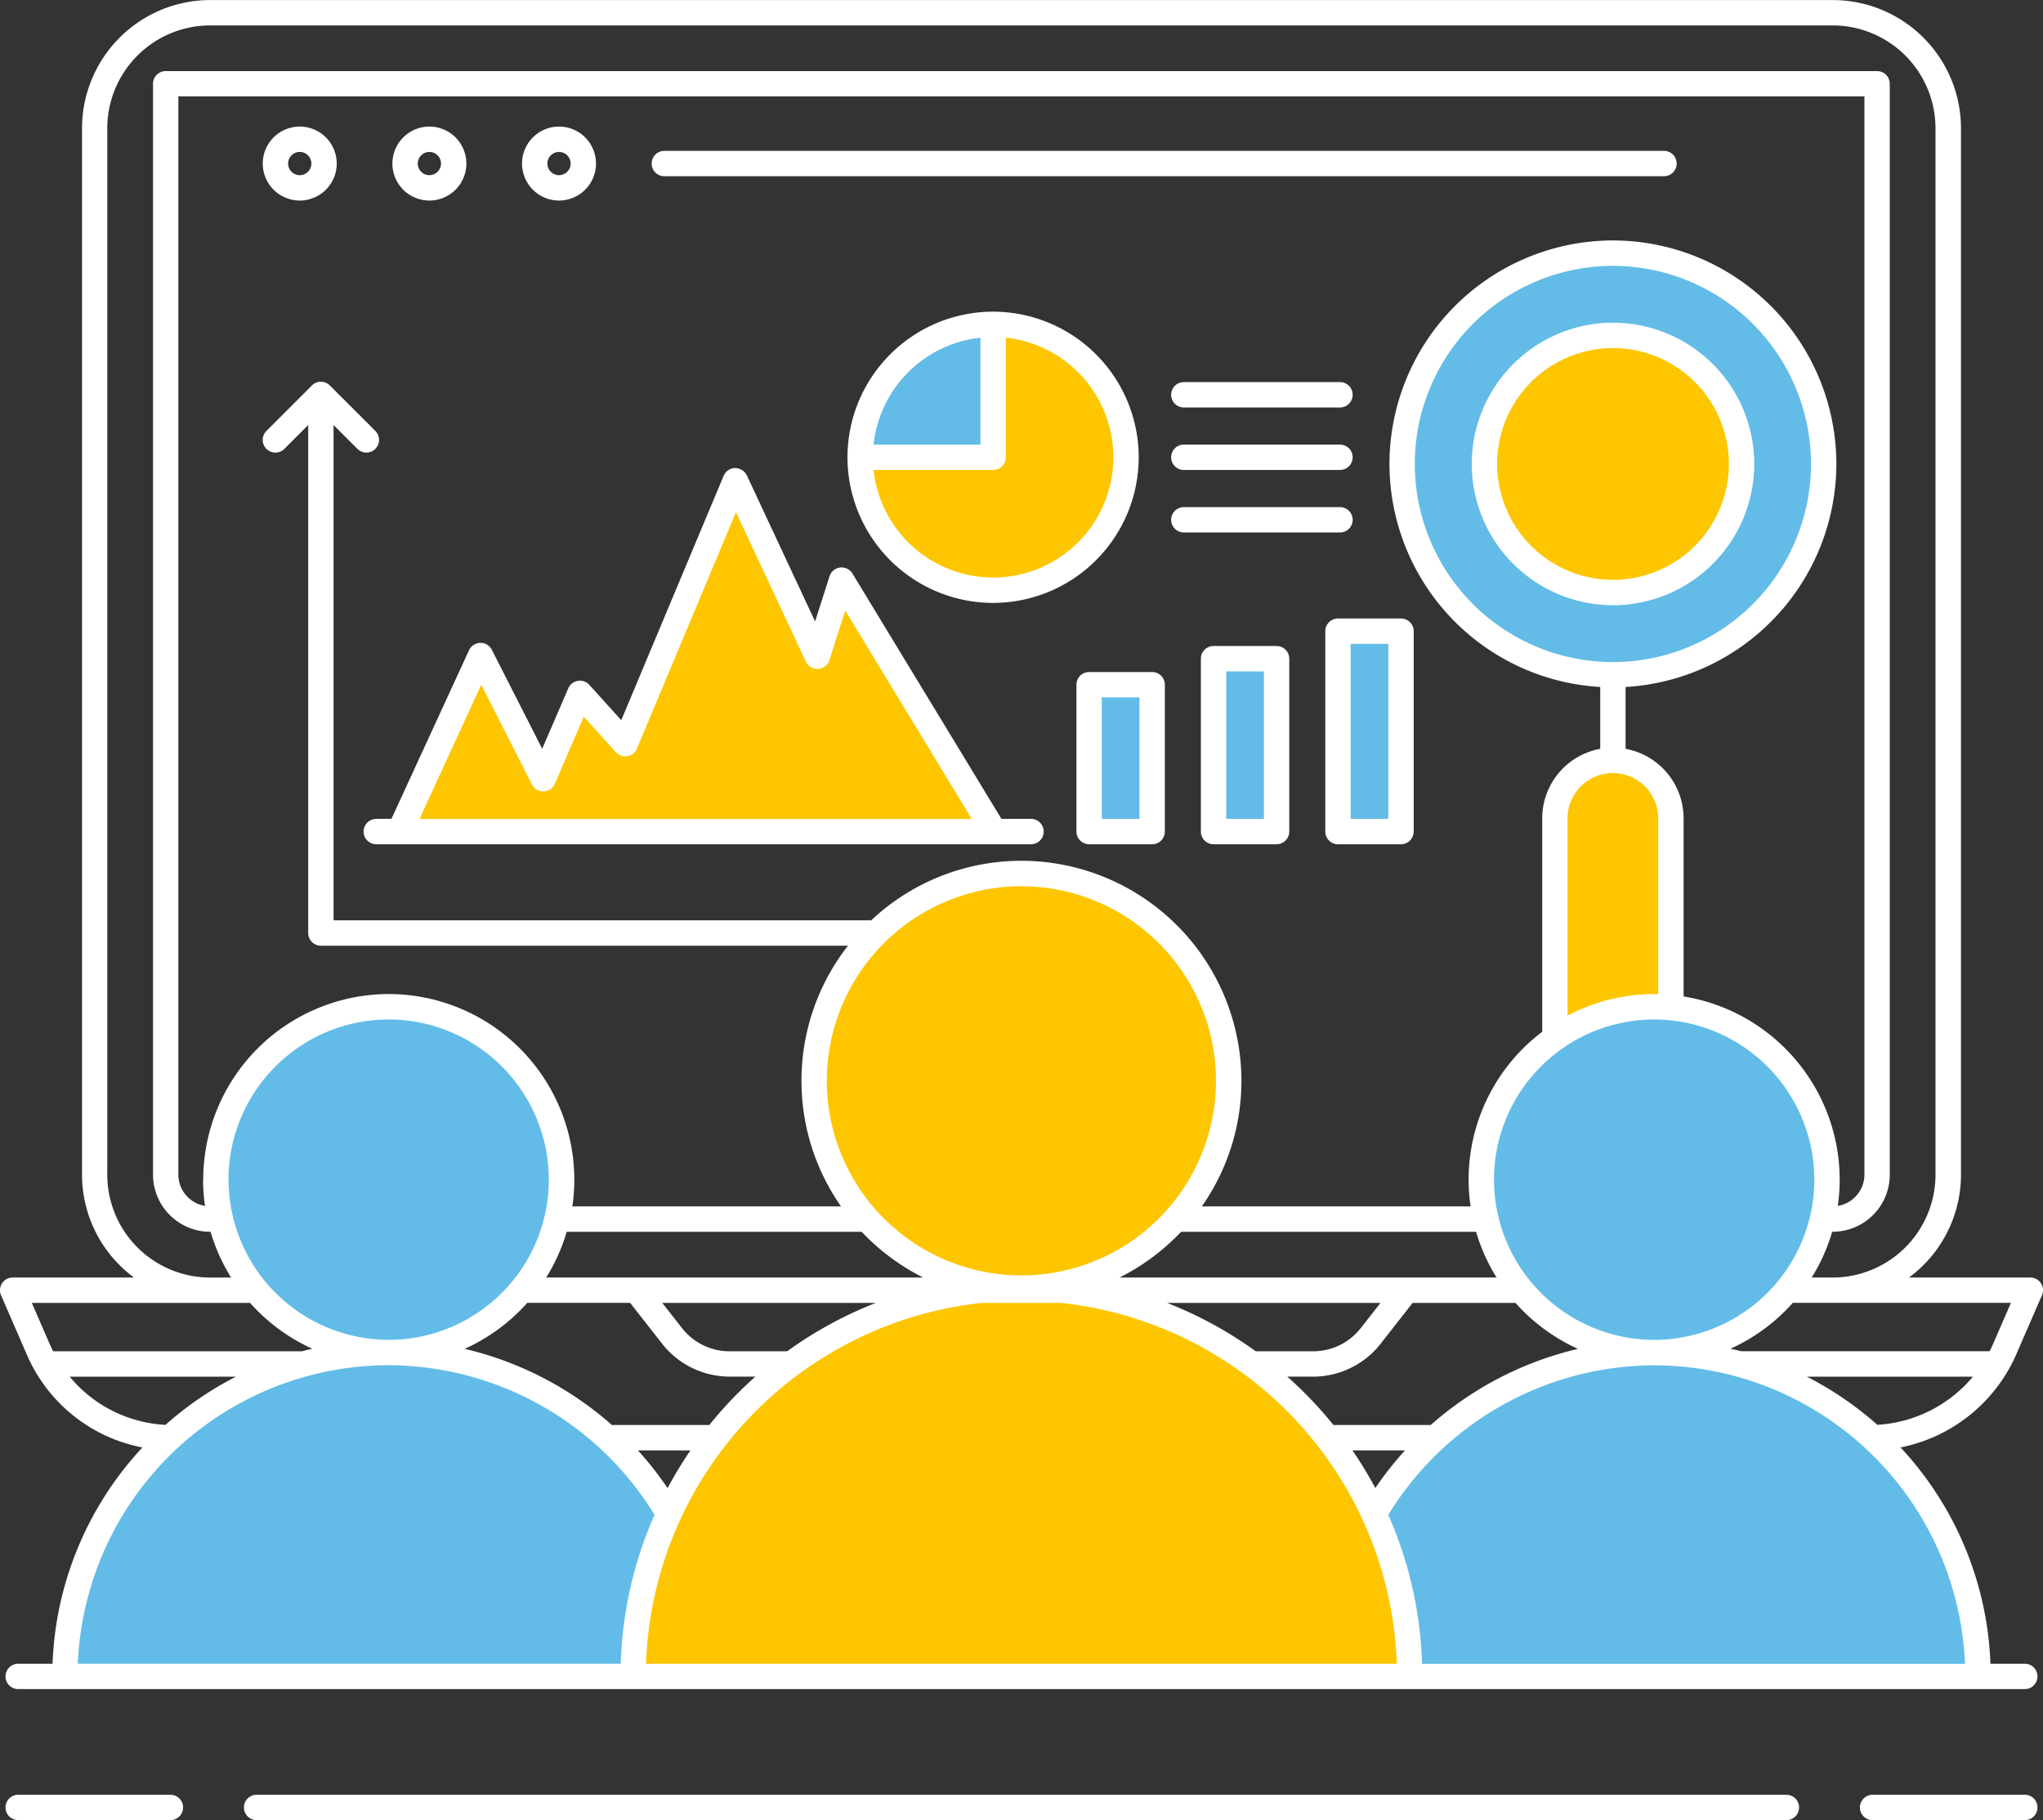
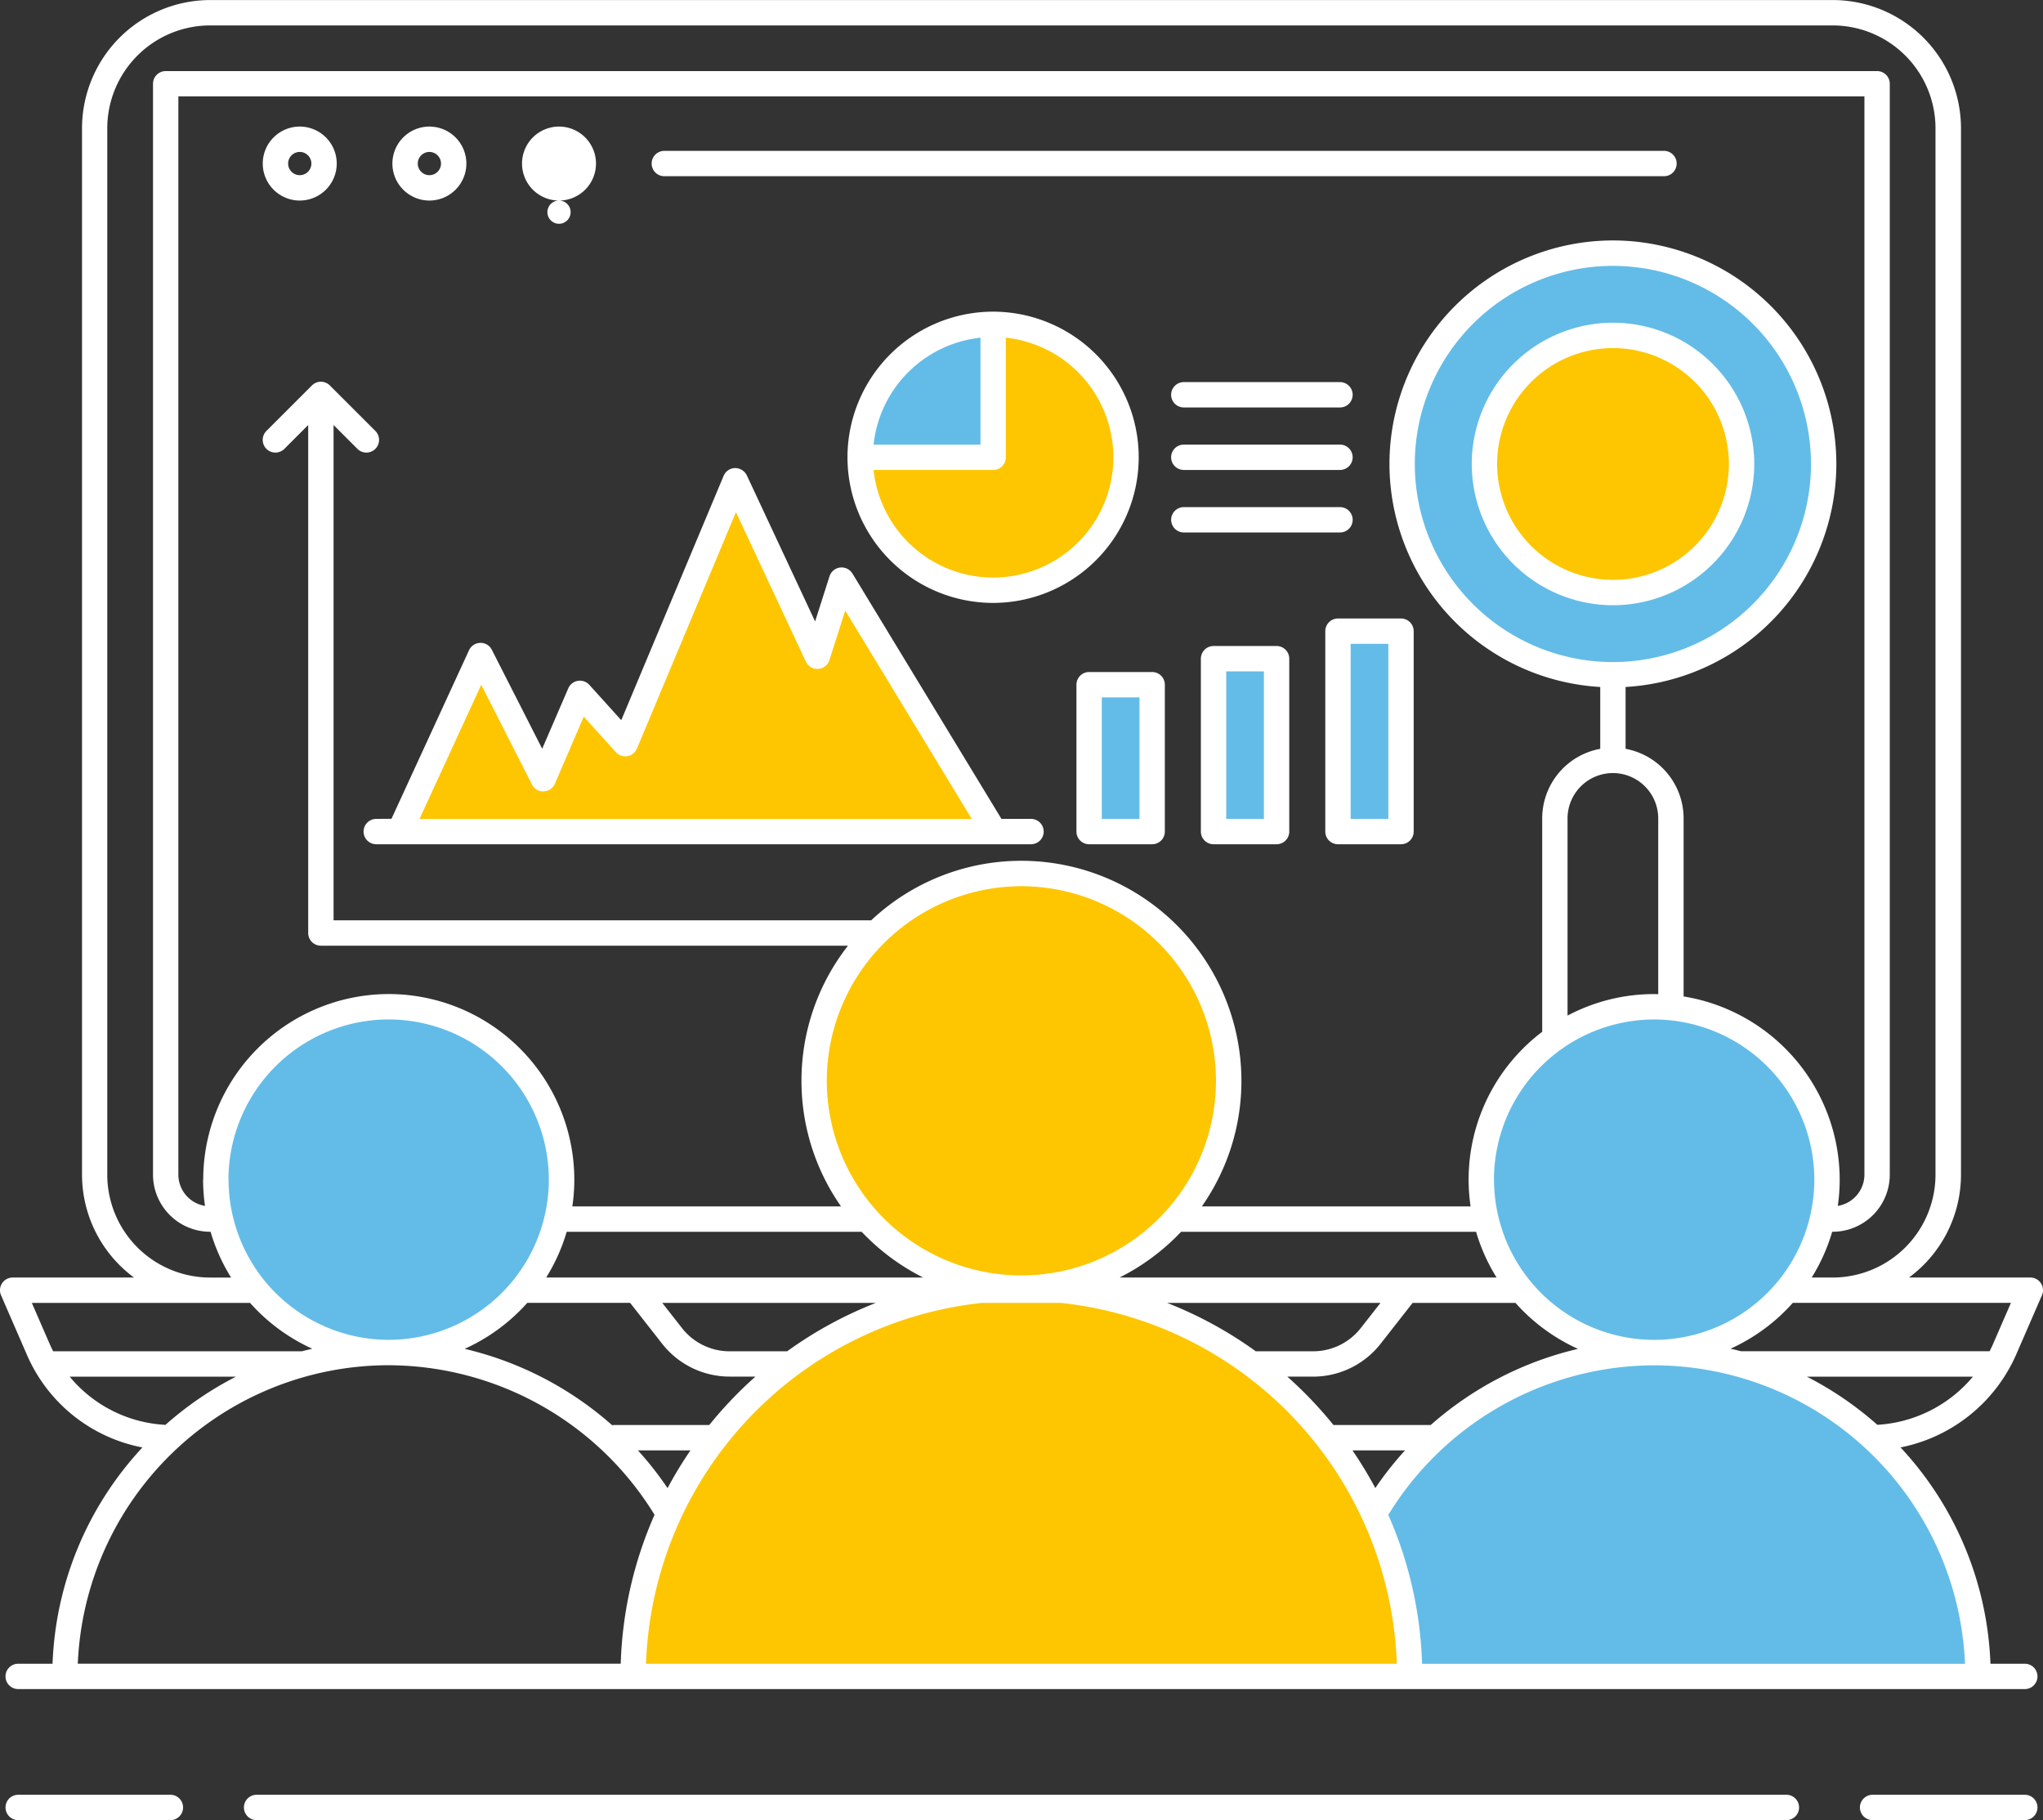
<svg xmlns="http://www.w3.org/2000/svg" height="104.659" viewBox="0 0 117.483 104.659" width="117.483">
  <rect x="0" y="0" width="117.483" height="104.659" fill="#333333" stroke="none" />
-   <path d="m-1264.856 2455.406a18.623 18.623 0 0 1 18.623-18.623 18.623 18.623 0 0 1 18.623 18.623z" fill="#63bce7" transform="translate(1268.589 -2359.011)" />
  <circle cx="22.355" cy="67.831" fill="#63bce7" r="9.941" />
  <path d="m-965.466 2455.406a18.623 18.623 0 0 1 18.622-18.623 18.623 18.623 0 0 1 18.623 18.623z" fill="#63bce7" transform="translate(1041.971 -2359.011)" />
  <path d="m-1130.41 2443.864a22.329 22.329 0 0 1 22.329-22.329 22.329 22.329 0 0 1 22.329 22.329z" fill="#fdc600" transform="translate(1166.822 -2347.469)" />
  <circle cx="92.755" cy="26.678" fill="#63bce7" r="12.12" />
  <g fill="#fdc600" transform="translate(85.362 19.285)">
-     <path d="m-905.668 2312.721a3.337 3.337 0 0 1 -3.337 3.337 3.337 3.337 0 0 1 -3.337-3.337v-12.684a3.337 3.337 0 0 1 3.337-3.337 3.337 3.337 0 0 1 3.337 3.337z" transform="translate(916.398 -2272.264)" />
    <circle cx="7.394" cy="7.394" r="7.394" />
  </g>
  <path d="m-1185.646 2250.741 4.654-10.115 3.6 7.075 2.11-4.9 2.606 2.886 6.33-15.111 4.716 10.084 1.4-4.375 8.781 14.458z" fill="#fdc600" transform="translate(1208.632 -2202.924)" />
  <path d="m-1069.072 2193.555v7.645h-7.644a7.644 7.644 0 0 0 7.644 7.645 7.644 7.644 0 0 0 7.645-7.645 7.645 7.645 0 0 0 -7.645-7.645z" fill="#fdc600" transform="translate(1126.18 -2174.904)" />
  <path d="m-1069.072 2193.555a7.644 7.644 0 0 0 -7.644 7.645h7.644z" fill="#63bce7" transform="translate(1126.18 -2174.904)" />
  <path d="m-1022.548 2278.8h3.625v8.445h-3.625z" fill="#63bce7" transform="translate(1085.178 -2239.431)" />
  <path d="m-993.114 2272.649h3.625v9.941h-3.625z" fill="#63bce7" transform="translate(1062.899 -2234.773)" />
  <path d="m-963.68 2266.137h3.625v11.524h-3.625z" fill="#63bce7" transform="translate(1040.619 -2229.844)" />
  <circle cx="58.742" cy="62.146" fill="#fdc600" r="11.92" />
  <circle cx="95.128" cy="67.831" fill="#63bce7" r="9.941" />
  <g fill="#fff">
    <path d="m-1185.253 2151.021a2.129 2.129 0 0 0 2.127-2.127 2.129 2.129 0 0 0 -2.127-2.127 2.129 2.129 0 0 0 -2.127 2.127 2.129 2.129 0 0 0 2.127 2.127zm0-2.795a.669.669 0 0 1 .668.668.669.669 0 0 1 -.668.668.669.669 0 0 1 -.668-.668.669.669 0 0 1 .668-.668z" transform="translate(1209.945 -2139.489)" />
-     <path d="m-1154.585 2151.021a2.129 2.129 0 0 0 2.127-2.127 2.129 2.129 0 0 0 -2.127-2.127 2.129 2.129 0 0 0 -2.127 2.127 2.129 2.129 0 0 0 2.127 2.127zm0-2.795a.669.669 0 0 1 .668.668.669.669 0 0 1 -.668.668.669.669 0 0 1 -.668-.668.669.669 0 0 1 .668-.668z" transform="translate(1186.731 -2139.489)" />
+     <path d="m-1154.585 2151.021a2.129 2.129 0 0 0 2.127-2.127 2.129 2.129 0 0 0 -2.127-2.127 2.129 2.129 0 0 0 -2.127 2.127 2.129 2.129 0 0 0 2.127 2.127za.669.669 0 0 1 .668.668.669.669 0 0 1 -.668.668.669.669 0 0 1 -.668-.668.669.669 0 0 1 .668-.668z" transform="translate(1186.731 -2139.489)" />
    <path d="m-1125.319 2153.975h57.486a.729.729 0 0 0 .729-.729.73.73 0 0 0 -.729-.729h-57.486a.729.729 0 0 0 -.729.729.729.729 0 0 0 .729.729z" transform="translate(1163.521 -2143.842)" />
    <path d="m-1164.274 2194.718 1.484-3.414a.73.73 0 0 0 -.059-.69.728.728 0 0 0 -.609-.329h-6.977a7.358 7.358 0 0 0 2.989-5.914v-60.171a7.38 7.38 0 0 0 -7.372-7.372h-93.306a7.38 7.38 0 0 0 -7.372 7.372v60.173a7.358 7.358 0 0 0 2.989 5.913h-6.977a.729.729 0 0 0 -.61.33.729.729 0 0 0 -.059.69l1.484 3.414a9.106 9.106 0 0 0 6.646 5.337 19.275 19.275 0 0 0 -5.168 12.436h-1.976a.729.729 0 0 0 -.729.729.729.729 0 0 0 .729.729h115.39a.729.729 0 0 0 .729-.729.73.73 0 0 0 -.729-.729h-1.975a19.273 19.273 0 0 0 -5.17-12.438 9.226 9.226 0 0 0 6.647-5.334zm-.3-2.976-1.041 2.395c-.057.132-.121.26-.185.388h-14.294c-.2-.053-.4-.1-.6-.148a10.717 10.717 0 0 0 3.577-2.635h12.545zm-37.866 8.482h3.024a19.258 19.258 0 0 0 -1.709 2.167 23.18 23.18 0 0 0 -1.315-2.167zm4.508-1.458h-5.6a23.266 23.266 0 0 0 -2.654-2.782h1.473a4.929 4.929 0 0 0 3.9-1.9l1.832-2.339h5.916a10.72 10.72 0 0 0 3.594 2.643 19.511 19.511 0 0 0 -8.47 4.38zm-43.893 3.628a19.268 19.268 0 0 0 -1.705-2.169h3.022a23.023 23.023 0 0 0 -1.315 2.168zm2.4-3.628h-5.469a.765.765 0 0 0 -.117.012 19.534 19.534 0 0 0 -8.481-4.392 10.713 10.713 0 0 0 3.6-2.643h5.915l1.833 2.339a4.93 4.93 0 0 0 3.9 1.9h1.473a23.362 23.362 0 0 0 -2.654 2.783zm-27.651-14.109a9.222 9.222 0 0 1 9.212-9.211 9.222 9.222 0 0 1 9.212 9.211 9.222 9.222 0 0 1 -9.212 9.212 9.222 9.222 0 0 1 -9.206-9.213zm-1.458 0a10.664 10.664 0 0 0 .109 1.509 1.824 1.824 0 0 1 -1.531-1.8v-62h96.957v62a1.823 1.823 0 0 1 -1.531 1.8 10.722 10.722 0 0 0 .109-1.509 10.685 10.685 0 0 0 -8.976-10.534v-10.239a4.069 4.069 0 0 0 -3.336-4v-3.556a12.865 12.865 0 0 0 12.12-12.827 12.864 12.864 0 0 0 -12.849-12.85 12.864 12.864 0 0 0 -12.85 12.85 12.865 12.865 0 0 0 12.121 12.827v3.556a4.069 4.069 0 0 0 -3.337 4v12.271a10.658 10.658 0 0 0 -4.232 8.5 10.642 10.642 0 0 0 .113 1.54h-15.453a12.573 12.573 0 0 0 2.275-7.224 12.663 12.663 0 0 0 -12.649-12.649 12.6 12.6 0 0 0 -8.64 3.423h-30.917v-28.481l1.371 1.372a.727.727 0 0 0 .516.213.728.728 0 0 0 .516-.213.729.729 0 0 0 0-1.031l-2.617-2.616a.729.729 0 0 0 -1.031 0l-2.616 2.616a.729.729 0 0 0 0 1.031.729.729 0 0 0 1.031 0l1.371-1.372v29.211a.729.729 0 0 0 .729.729h30.313a12.581 12.581 0 0 0 -2.676 7.767 12.57 12.57 0 0 0 2.275 7.224h-15.451a10.729 10.729 0 0 0 .113-1.54 10.682 10.682 0 0 0 -10.67-10.67 10.682 10.682 0 0 0 -10.67 10.67zm81.071-29.761a11.4 11.4 0 0 1 -11.392-11.392 11.4 11.4 0 0 1 11.392-11.391 11.4 11.4 0 0 1 11.391 11.391 11.4 11.4 0 0 1 -11.391 11.392zm0 6.382a2.61 2.61 0 0 1 2.607 2.607v10.108c-.078 0-.156-.006-.235-.006a10.6 10.6 0 0 0 -4.98 1.237v-11.34a2.61 2.61 0 0 1 2.608-2.606zm-11.867 29.007h-16.5a12.715 12.715 0 0 0 3.536-2.63h16.963a10.616 10.616 0 0 0 1.179 2.63zm-49.474 0a10.615 10.615 0 0 0 1.179-2.63h16.962a12.72 12.72 0 0 0 3.537 2.631h-21.674zm27.326-22.5a11.2 11.2 0 0 1 11.19 11.19 11.2 11.2 0 0 1 -11.19 11.19 11.2 11.2 0 0 1 -11.19-11.19 11.2 11.2 0 0 1 11.19-11.19zm-13.473 26.743h-3.293a3.478 3.478 0 0 1 -2.756-1.342l-1.128-1.44h12.277a23.013 23.013 0 0 0 -5.094 2.779zm34.123-2.783-1.128 1.44a3.478 3.478 0 0 1 -2.756 1.342h-3.288a23.039 23.039 0 0 0 -5.1-2.783zm6.525-7.086a9.222 9.222 0 0 1 9.212-9.211 9.222 9.222 0 0 1 9.212 9.211 9.222 9.222 0 0 1 -9.212 9.212 9.223 9.223 0 0 1 -9.209-9.215zm-79.741-.286v-60.173a5.92 5.92 0 0 1 5.914-5.913h93.305a5.92 5.92 0 0 1 5.913 5.913v60.173a5.92 5.92 0 0 1 -5.913 5.913h-1.207a10.6 10.6 0 0 0 1.18-2.632h.027a3.287 3.287 0 0 0 3.284-3.284v-62.728a.73.73 0 0 0 -.729-.729h-98.415a.729.729 0 0 0 -.729.729v62.728a3.288 3.288 0 0 0 3.284 3.284h.027a10.626 10.626 0 0 0 1.179 2.633h-1.207a5.921 5.921 0 0 1 -5.914-5.914zm5.914 7.372h2.231c.021 0 .041 0 .061-.006a10.717 10.717 0 0 0 3.582 2.641c-.2.047-.4.095-.6.148h-14.3c-.064-.128-.127-.256-.185-.388l-1.041-2.395h10.248zm-8.076 4.241h9.563a19.435 19.435 0 0 0 -4.061 2.776c-.017 0-.033-.007-.051-.008a7.657 7.657 0 0 1 -5.45-2.768zm18.342-.657a18 18 0 0 1 15.29 8.6 22.9 22.9 0 0 0 -1.944 8.563h-31.221a17.913 17.913 0 0 1 17.875-17.164zm14.8 17.164a21.633 21.633 0 0 1 19.309-20.748h4.558a21.631 21.631 0 0 1 19.308 20.748zm44.627 0a22.9 22.9 0 0 0 -1.942-8.559 17.979 17.979 0 0 1 15.289-8.6 17.913 17.913 0 0 1 17.875 17.164h-31.222zm26.18-13.738a19.421 19.421 0 0 0 -4.054-2.77h9.552a7.75 7.75 0 0 1 -5.5 2.77z" transform="translate(1280.213 -2116.825)" />
    <path d="m-1215.921 2151.021a2.129 2.129 0 0 0 2.127-2.127 2.129 2.129 0 0 0 -2.127-2.127 2.129 2.129 0 0 0 -2.127 2.127 2.129 2.129 0 0 0 2.127 2.127zm0-2.795a.669.669 0 0 1 .669.668.669.669 0 0 1 -.669.668.669.669 0 0 1 -.668-.668.669.669 0 0 1 .668-.668z" transform="translate(1233.158 -2139.489)" />
    <path d="m-1269.426 2541.4h-8.752a.729.729 0 0 0 -.729.729.729.729 0 0 0 .729.729h8.752a.729.729 0 0 0 .729-.729.729.729 0 0 0 -.729-.729z" transform="translate(1279.225 -2438.197)" />
    <path d="m-830.713 2541.4h-8.752a.73.73 0 0 0 -.729.729.729.729 0 0 0 .729.729h8.752a.729.729 0 0 0 .729-.729.73.73 0 0 0 -.729-.729z" transform="translate(947.149 -2438.197)" />
    <path d="m-1133.806 2541.4h-87.971a.729.729 0 0 0 -.729.729.729.729 0 0 0 .729.729h87.971a.729.729 0 0 0 .729-.729.73.73 0 0 0 -.729-.729z" transform="translate(1236.533 -2438.197)" />
    <path d="m-923.907 2193.165a8.132 8.132 0 0 0 -8.123 8.123 8.132 8.132 0 0 0 8.123 8.123 8.132 8.132 0 0 0 8.123-8.123 8.132 8.132 0 0 0 -8.123-8.123zm0 14.787a6.671 6.671 0 0 1 -6.664-6.664 6.671 6.671 0 0 1 6.664-6.664 6.671 6.671 0 0 1 6.664 6.664 6.671 6.671 0 0 1 -6.664 6.664z" transform="translate(1016.663 -2174.609)" />
    <path d="m-1193.469 2247.744a.729.729 0 0 0 -.729.729.729.729 0 0 0 .729.729h37.652a.729.729 0 0 0 .729-.729.73.73 0 0 0 -.729-.729h-1.7l-8.568-14.108a.736.736 0 0 0 -.709-.346.73.73 0 0 0 -.609.5l-.83 2.6-3.927-8.4a.757.757 0 0 0 -.676-.42.73.73 0 0 0 -.658.448l-5.886 14.051-1.836-2.033a.728.728 0 0 0 -.66-.23.728.728 0 0 0 -.551.431l-1.5 3.474-2.895-5.689a.723.723 0 0 0 -.665-.4.73.73 0 0 0 -.648.425l-4.459 9.691zm6.036-7.713 2.916 5.732a.7.7 0 0 0 .673.4.73.73 0 0 0 .646-.44l1.661-3.859 1.844 2.042a.725.725 0 0 0 .664.23.728.728 0 0 0 .55-.437l5.694-13.592 4.019 8.593a.734.734 0 0 0 .707.419.73.73 0 0 0 .648-.506l.91-2.849 7.277 11.983h-31.758z" transform="translate(1215.106 -2200.656)" />
    <path d="m-1062.969 2198.927a8.384 8.384 0 0 0 -8.374-8.374 8.384 8.384 0 0 0 -8.374 8.374 8.383 8.383 0 0 0 8.374 8.374 8.383 8.383 0 0 0 8.374-8.374zm-9.1-6.877v6.148h-6.148a6.929 6.929 0 0 1 6.145-6.148zm.729 13.793a6.925 6.925 0 0 1 -6.877-6.187h6.877a.729.729 0 0 0 .729-.729v-6.877a6.926 6.926 0 0 1 6.186 6.877 6.923 6.923 0 0 1 -6.915 6.916z" transform="translate(1128.451 -2172.632)" />
    <path d="m-1002.419 2208.677h8.981a.729.729 0 0 0 .729-.729.729.729 0 0 0 -.729-.729h-8.981a.73.73 0 0 0 -.729.729.73.73 0 0 0 .729.729z" transform="translate(1070.494 -2185.247)" />
    <path d="m-1002.419 2223.461h8.981a.729.729 0 0 0 .729-.729.73.73 0 0 0 -.729-.729h-8.981a.73.73 0 0 0 -.729.729.729.729 0 0 0 .729.729z" transform="translate(1070.494 -2196.438)" />
    <path d="m-992.708 2237.52a.73.73 0 0 0 -.729-.729h-8.981a.73.73 0 0 0 -.729.729.73.73 0 0 0 .729.729h8.981a.729.729 0 0 0 .729-.729z" transform="translate(1070.494 -2207.631)" />
    <path d="m-1021.194 2275.805h-3.625a.729.729 0 0 0 -.729.729v8.445a.729.729 0 0 0 .729.729h3.625a.729.729 0 0 0 .729-.729v-8.445a.729.729 0 0 0 -.729-.729zm-.729 8.445h-2.167v-6.986h2.167z" transform="translate(1087.449 -2237.162)" />
    <path d="m-991.76 2269.649h-3.625a.73.73 0 0 0 -.729.729v9.941a.729.729 0 0 0 .729.729h3.625a.729.729 0 0 0 .729-.729v-9.941a.729.729 0 0 0 -.729-.729zm-.729 9.941h-2.167v-8.483h2.167z" transform="translate(1065.17 -2232.502)" />
    <path d="m-966.68 2263.866v11.524a.73.73 0 0 0 .729.729h3.625a.73.73 0 0 0 .729-.729v-11.524a.73.73 0 0 0 -.729-.729h-3.625a.73.73 0 0 0 -.729.729zm1.458.729h2.167v10.065h-2.167z" transform="translate(1042.891 -2227.573)" />
  </g>
</svg>